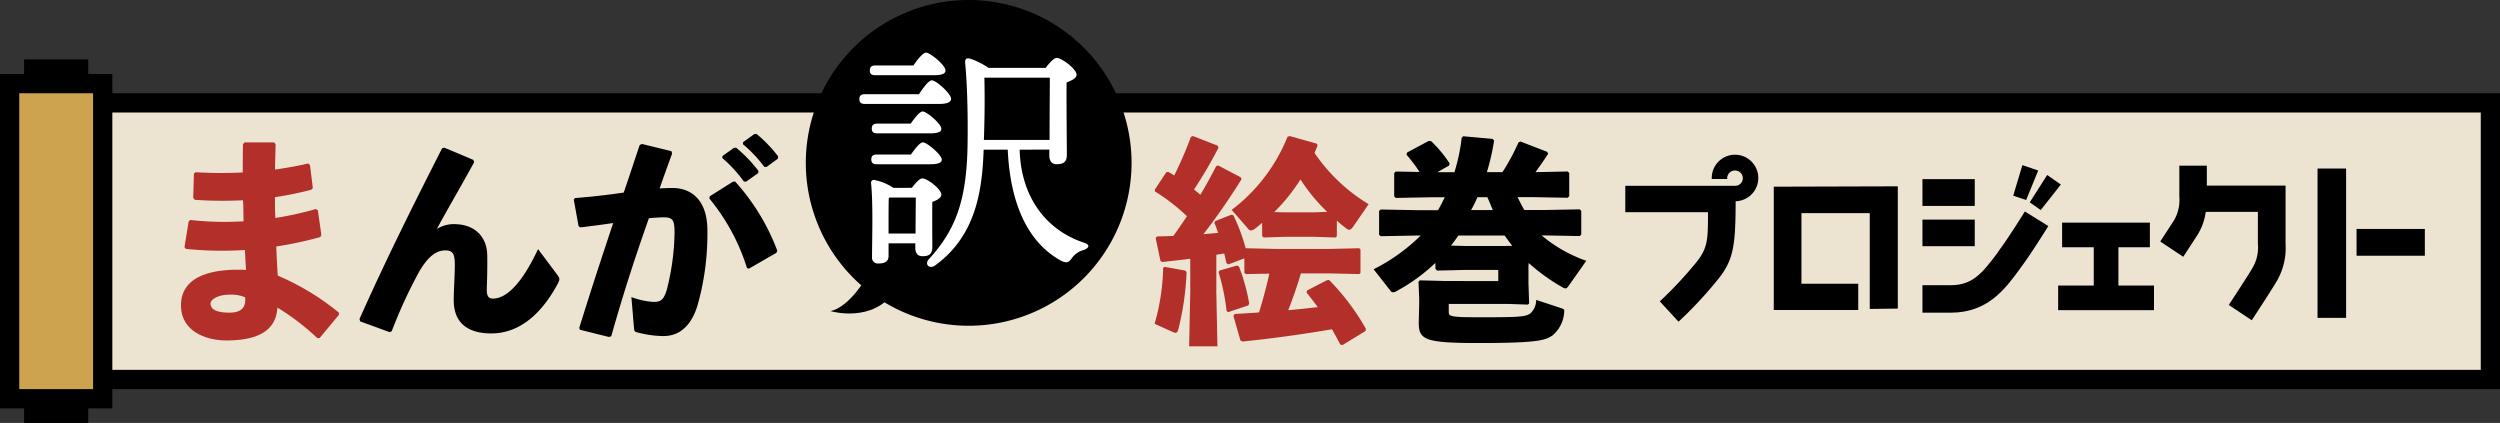
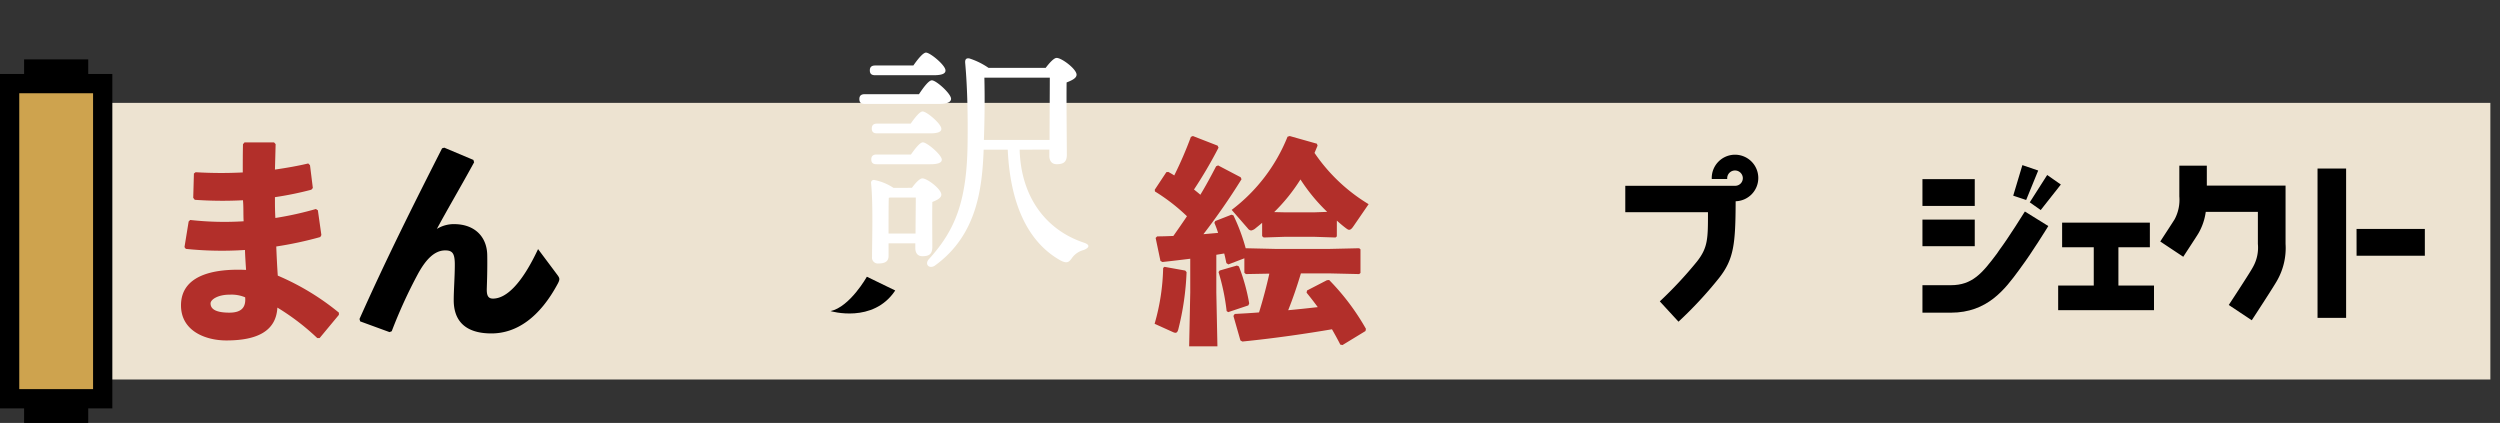
<svg xmlns="http://www.w3.org/2000/svg" height="62.618" viewBox="0 0 370.124 62.618" width="370.124">
  <rect x="0" y="0" width="370.124" height="62.618" fill="#333333" stroke="none" />
  <clipPath id="a">
    <path d="m0 0h370.124v62.618h-370.124z" />
  </clipPath>
  <path d="m13.35 15.23h355.348v40.954h-355.348z" fill="#ede3d1" />
-   <path d="m20.451 23.225h352.5v38.1h-352.5zm-2.851 40.954h358.2v-43.806h-358.2z" transform="translate(-5.675 -6.569)" />
  <path d="m3.567 8.796h9.497v53.822h-9.497z" />
  <path d="m1.426 12.379h13.779v46.657h-13.779z" fill="#cea34e" />
  <path d="m2.852 19.017h10.927v43.805h-10.927zm-2.852 46.657h16.632v-49.509h-16.632z" transform="translate(0 -5.212)" />
  <g clip-path="url(#a)">
    <path d="m371.423 38.419a1.13 1.13 0 0 0 1.117-1.144 1.158 1.158 0 0 0 -2.315 0v.133h-2.288v-.133a3.446 3.446 0 1 1 3.54 3.432c-.027 6.307-.24 8.569-2.5 11.417a59.327 59.327 0 0 1 -5.961 6.413l-2.768-3.007a59.673 59.673 0 0 0 5.508-5.908c1.623-2.075 1.623-3.38 1.623-7.292h-12.242v-3.911z" transform="translate(-114.514 -10.912)" />
-     <path d="m387.582 59.023v-18.255l18.362-.054v18.1l-4.151.053v-14.187h-10.113v10.458h8.409v3.885z" transform="translate(-124.976 -13.129)" />
    <path d="m420.067 38.156h7.744v3.965h-7.744zm0 19.772v-4.071h4.2c3.193 0 4.657-1.783 6.813-4.657l.4-.585c1.278-1.7 3.726-5.615 3.752-5.668l3.468 2.153c-.106.186-2.554 4.125-3.939 5.961l-.4.558c-2.075 2.821-4.657 6.307-10.086 6.307zm0-13.785h7.744v3.938h-7.744zm15.355-2.9-1.916-.639 1.357-4.524 2.342.8zm2.155 1.49-1.623-1.144 2.581-4.046 2.022 1.411z" transform="translate(-135.45 -11.634)" />
    <path d="m454.993 52.294h-4.684v-3.646h12.991v3.646h-4.657v5.668h5.269v3.646h-14.188v-3.646h5.269z" transform="translate(-145.013 -15.687)" />
    <path d="m472.036 47.428c.452-.718 1.756-2.688 2.129-3.3a6.108 6.108 0 0 0 .692-3.379v-4.549h4.071v2.953h11.656v8.623a9.741 9.741 0 0 1 -1.251 5.429c-.453.825-3.193 5.029-3.752 5.881l-3.406-2.262c1.224-1.863 3.3-5.057 3.566-5.588a5.853 5.853 0 0 0 .745-3.46v-4.739h-7.717a8.673 8.673 0 0 1 -1.092 3.193c-.505.825-2.182 3.353-2.235 3.46z" transform="translate(-152.208 -11.672)" />
    <path d="m506.4 36.826h4.231v22.114h-4.231zm5.775 8.941h10.112v3.966h-10.107z" transform="translate(-163.29 -11.875)" />
    <path d="m40.908 42.6a45.68 45.68 0 0 0 7.913.194c-.065-1.038 0-2.076-.1-3.114a58.032 58.032 0 0 1 -7.135-.065l-.227-.291.1-3.6.259-.194a62.368 62.368 0 0 0 6.974.033c0-1.329 0-2.692.032-4.184l.228-.26h4.378l.227.26c-.033 1.265-.065 2.562-.1 3.762 1.784-.26 3.438-.552 4.929-.908l.26.259.421 3.372-.228.26a49.481 49.481 0 0 1 -5.383 1.1c0 1.038 0 2.043.064 3.082a49.1 49.1 0 0 0 6-1.33l.292.194.519 3.665-.162.292a54.645 54.645 0 0 1 -6.519 1.4c.064 1.524.129 2.951.226 4.313a37.271 37.271 0 0 1 9.049 5.481v.325l-2.851 3.434h-.356a34.889 34.889 0 0 0 -5.9-4.508c-.194 3.5-3.016 4.865-7.556 4.865-3.082 0-6.714-1.394-6.714-5.189 0-4.411 4.7-5.481 9.633-5.254-.065-.973-.131-1.978-.163-2.951a52.244 52.244 0 0 1 -8.755-.162l-.2-.26.617-3.794zm5.805 11.059c-1.686 0-2.789.713-2.789 1.3 0 .778.682 1.362 2.789 1.362 1.817 0 2.465-.81 2.334-2.27a5.229 5.229 0 0 0 -2.334-.389" fill="#b22f2a" transform="translate(-12.751 -10.034)" />
    <path d="m91.108 32.267 4.313 1.816.1.357c-2.076 3.794-3.795 6.681-5.513 9.859a4.773 4.773 0 0 1 2.529-.713c3.178 0 4.9 1.978 4.93 4.605.033 2.011-.033 3.924-.065 4.865s.1 1.556.908 1.556c2.011 0 4.314-2.27 6.681-7.329l2.886 3.859c.325.454.356.617.065 1.2-2.692 5.06-6.13 7.427-9.86 7.427-3.7 0-5.578-1.719-5.578-4.931 0-1.426.162-3.534.162-5.253 0-1.687-.356-2.109-1.427-2.109-1.621 0-2.886 1.428-3.956 3.341a72.283 72.283 0 0 0 -3.957 8.627l-.325.13-4.346-1.59-.1-.356c3.989-8.951 8.075-17.092 12.226-25.265z" transform="translate(-25.331 -10.405)" />
-     <path d="m126.18 57.986c1.751-5.643 3.374-10.573 5.027-15.535-1.492.227-3.243.454-4.865.648l-.259-.194-.713-3.924.194-.227c2.562-.194 4.962-.486 7.2-.81.779-2.238 1.524-4.54 2.367-7.038l.324-.162 4.379 1.071.1.356q-1.021 2.774-1.848 5.158c.648-.033 1.264-.066 1.881-.066 2.692 0 5.222 1.654 5.189 6.39a38.807 38.807 0 0 1 -1.492 11.092c-1.168 3.665-3.308 4.443-5.027 4.443a15.414 15.414 0 0 1 -3.989-.583c-.227-.065-.325-.129-.357-.584l-.389-4.605a11.343 11.343 0 0 0 3.243.714c1.037 0 1.491-.2 1.978-1.72a35.926 35.926 0 0 0 1.168-8.465c0-1.946-.227-2.335-1.655-2.335-.583 0-1.329.065-2.14.129-2.173 6.162-3.794 11.189-5.578 17.481l-.356.1-4.281-1.07zm19.33-19.492 3.438-2.173h.325a32.072 32.072 0 0 1 6.227 10.217l-.129.325-4.056 2.337-.292-.065a30.451 30.451 0 0 0 -5.578-10.313zm1.881-5.967 1.686-1.2.325-.033a20.8 20.8 0 0 1 3.308 3.438l-.033.324-1.784 1.265h-.325a20.483 20.483 0 0 0 -3.21-3.5zm3.049-2.043 1.654-1.2.325-.032a19.615 19.615 0 0 1 3.211 3.34l-.033.325-1.686 1.232h-.325a19.513 19.513 0 0 0 -3.178-3.373z" transform="translate(-40.425 -9.433)" />
    <path d="m256.82 49.642.2.227a40.778 40.778 0 0 1 -1.232 8.5c-.1.356-.227.486-.422.486a.982.982 0 0 1 -.356-.1l-2.724-1.232a31.991 31.991 0 0 0 1.265-8.27l.194-.162zm4.93-18.194a66.648 66.648 0 0 1 -3.632 6.194c.324.259.648.519.94.779.811-1.33 1.557-2.724 2.335-4.216l.293-.129 3.34 1.751.129.291a97.483 97.483 0 0 1 -5.643 8.141c.746-.065 1.459-.13 2.174-.194-.163-.52-.357-1.039-.552-1.492l.129-.26 2.4-.941.292.1a28.253 28.253 0 0 1 1.816 4.865l4.346.1h8.108l4.346-.1.194.163v3.5l-.194.163-4.346-.1h-4.281c-.552 1.848-1.167 3.664-1.881 5.448 1.459-.129 2.919-.291 4.378-.454q-.779-1.069-1.655-2.14l.065-.324 2.949-1.523.325-.033a34.689 34.689 0 0 1 5.449 7.233l-.065.324-3.405 2.076-.325-.065c-.389-.779-.811-1.524-1.232-2.27-3.827.648-8.205 1.3-13.264 1.816l-.292-.162-1.038-3.632.194-.292c1.232-.065 2.432-.13 3.6-.227.584-1.882 1.1-3.827 1.525-5.74l-3.47.065-.228-.194v-2.143l-2.367.908-.292-.194c-.1-.454-.194-.94-.325-1.427l-1.167.194v5.578l.163 7.979h-4.186l.162-7.979v-4.994c-1.3.162-2.659.325-4.119.486l-.292-.162-.713-3.406.226-.227c.811 0 1.622-.033 2.4-.064.682-.974 1.363-1.946 2.011-2.919a27.86 27.86 0 0 0 -4.735-3.665l-.033-.26 1.719-2.6.291-.033c.293.162.584.325.876.52a57.114 57.114 0 0 0 2.465-5.708l.292-.13 3.664 1.427zm2.725 17.452.292.129a28.29 28.29 0 0 1 1.524 5.481l-.129.291-2.985.999-.227-.162a31.935 31.935 0 0 0 -1.2-5.773l.163-.227zm14.789-4.314-.194.163-3.049-.1h-4.573l-3.016.1-.227-.2v-1.976c-.292.259-.617.518-.94.778a1.367 1.367 0 0 1 -.682.357.666.666 0 0 1 -.486-.292l-2.4-2.757a25.434 25.434 0 0 0 8.27-10.832l.325-.1 4.021 1.135.1.292c-.162.357-.292.714-.454 1.071a25.779 25.779 0 0 0 8.011 7.589l-2.205 3.21c-.26.39-.454.584-.681.584-.163 0-.325-.13-.584-.325-.421-.324-.843-.681-1.232-1.037zm-1.427-3.632a26.638 26.638 0 0 1 -3.957-4.8 26.464 26.464 0 0 1 -3.891 4.832l1.459.033h4.573z" fill="#b22f2a" transform="translate(-81.347 -9.586)" />
-     <path d="m318.6 51.215v-1.654h-4.735l-4.346.1-.227-.292v-.843a26.817 26.817 0 0 1 -5.773 4.184.929.929 0 0 1 -.487.162.476.476 0 0 1 -.421-.259l-2.465-3.147a27.642 27.642 0 0 0 6.973-4.994h-.552l-5.384.1-.227-.227v-3.5l.227-.227 5.384.1h3.113c.357-.616.681-1.265 1.005-1.913h-1.881l-5.384.1-.227-.227v-3.453l.227-.227 3.535.065a25.007 25.007 0 0 0 -1.946-2.562l.1-.325 3.211-1.719.325.033a18.024 18.024 0 0 1 2.755 3.31l-.1.324-1.718.973h2.529a27.737 27.737 0 0 0 1.073-5.097l.227-.227 4.346.39.227.227a33.314 33.314 0 0 1 -1.07 4.7h2.3a30.081 30.081 0 0 0 2.367-4.378l.292-.162 3.957 1.524.162.291c-.681 1.039-1.3 1.914-1.881 2.724l4.767-.1.227.227v3.439l-.227.227-5.384-.1h-2.043c.324.648.648 1.3 1.005 1.913h2.821l5.384-.1.227.227v3.5l-.227.227-5.384-.1h-.26a20.836 20.836 0 0 0 6.616 3.762l-2.627 3.729c-.163.228-.292.357-.454.357a.778.778 0 0 1 -.39-.129 28.332 28.332 0 0 1 -5.059-3.633l-.033.519v2.432l.1 3.049-.2.162-3.016-.1h-8.684v1.167c0 .714.2.811 4.995.811 5.708 0 6.422-.1 7.1-.584a2.711 2.711 0 0 0 .846-1.991l3.827 1.265c.356.13.356.259.325.486a4.884 4.884 0 0 1 -1.72 3.5c-1.07.746-2.27 1.136-10.995 1.136-8.075 0-8.821-.52-8.821-3.081l.065-2.627v-.909l-.1-2.464.194-.2 3.762.1zm-5.9-6.746c-.357.519-.713 1-1.1 1.492l2.27.065h5.319l1.492-.033c-.389-.487-.779-1.005-1.135-1.524zm2.821-5.676a20.844 20.844 0 0 1 -.94 1.913h3.211c-.259-.648-.519-1.265-.811-1.913z" transform="translate(-96.782 -9.602)" />
-     <path d="m224.3 24.114a24.114 24.114 0 1 1 -24.117-24.114 24.114 24.114 0 0 1 24.117 24.114" transform="translate(-56.773)" />
    <path d="m186.86 60.465s-2.5 4.455-5.376 5.091c0 0 6.294 1.887 9.574-3.053z" transform="translate(-58.519 -19.497)" />
    <path d="m196.6 17.651c.648-.973 1.44-2.053 1.909-2.053.648 0 2.845 1.98 2.845 2.737 0 .5-.648.755-1.657.755h-11.13c-.468 0-.792-.144-.792-.72 0-.54.324-.72.792-.72zm-6.481-2.809c-.468 0-.792-.144-.792-.72 0-.54.324-.72.792-.72h5.653c.648-.936 1.44-1.909 1.872-1.909.613 0 2.881 1.873 2.881 2.629.036.5-.576.72-1.728.72zm5.437 16.672c.5-.684 1.153-1.4 1.548-1.4.72 0 2.809 1.584 2.809 2.413 0 .5-.684.829-1.333 1.08-.036 1.945 0 5.689 0 6.662 0 1.116-.54 1.368-1.476 1.368-.828 0-1.044-.648-1.044-1.224v-.684h-3.96v1.871c0 .792-.5 1.116-1.512 1.116a.864.864 0 0 1 -.936-.972c0-2.268.18-7.849-.144-10.947a.409.409 0 0 1 .541-.432 7.83 7.83 0 0 1 2.773 1.152zm-5.221-3.493c-.468 0-.793-.144-.793-.72 0-.541.325-.721.793-.721h5.078c.612-.864 1.332-1.8 1.764-1.8.612 0 2.773 1.837 2.808 2.557 0 .468-.577.684-1.693.684zm.072-4.573c-.468 0-.792-.144-.792-.72 0-.54.324-.72.792-.72h4.969c.613-.864 1.333-1.8 1.764-1.8.613 0 2.773 1.836 2.773 2.557.036.468-.541.684-1.657.684zm5.689 14.836c0-1.764.036-4.069.036-5.329h-3.781l-.216.035c-.036.793-.036 3.205-.036 3.962v1.332zm15.412-12.423c.18 6.877 3.781 11.847 9.47 13.756 1.117.36.756.828-.036 1.116a3.061 3.061 0 0 0 -1.728 1.224c-.4.541-.684.828-1.693.289-4.9-2.773-7.418-8.5-7.778-16.385h-3.565c-.216 5.618-.936 12.567-7.13 17.1-.864.684-1.728-.108-.936-.936 3.925-4.321 5.618-8.677 5.689-17.356.037-3.385 0-7.706-.36-11.667-.036-.5.144-.72.612-.648a10.751 10.751 0 0 1 2.845 1.4h8.462c.541-.72 1.225-1.476 1.621-1.476.756 0 2.953 1.656 2.953 2.485 0 .54-.756.864-1.476 1.152-.036 2.845.036 9.327.036 10.7 0 1.117-.54 1.4-1.512 1.4-.828 0-1.08-.648-1.08-1.224v-.936zm4.429-1.44c0-2.844.036-7.383.036-9.218h-9.687c.073 3.168.037 6.013-.072 9.218z" fill="#fff" transform="translate(-60.548 -3.706)" />
  </g>
</svg>